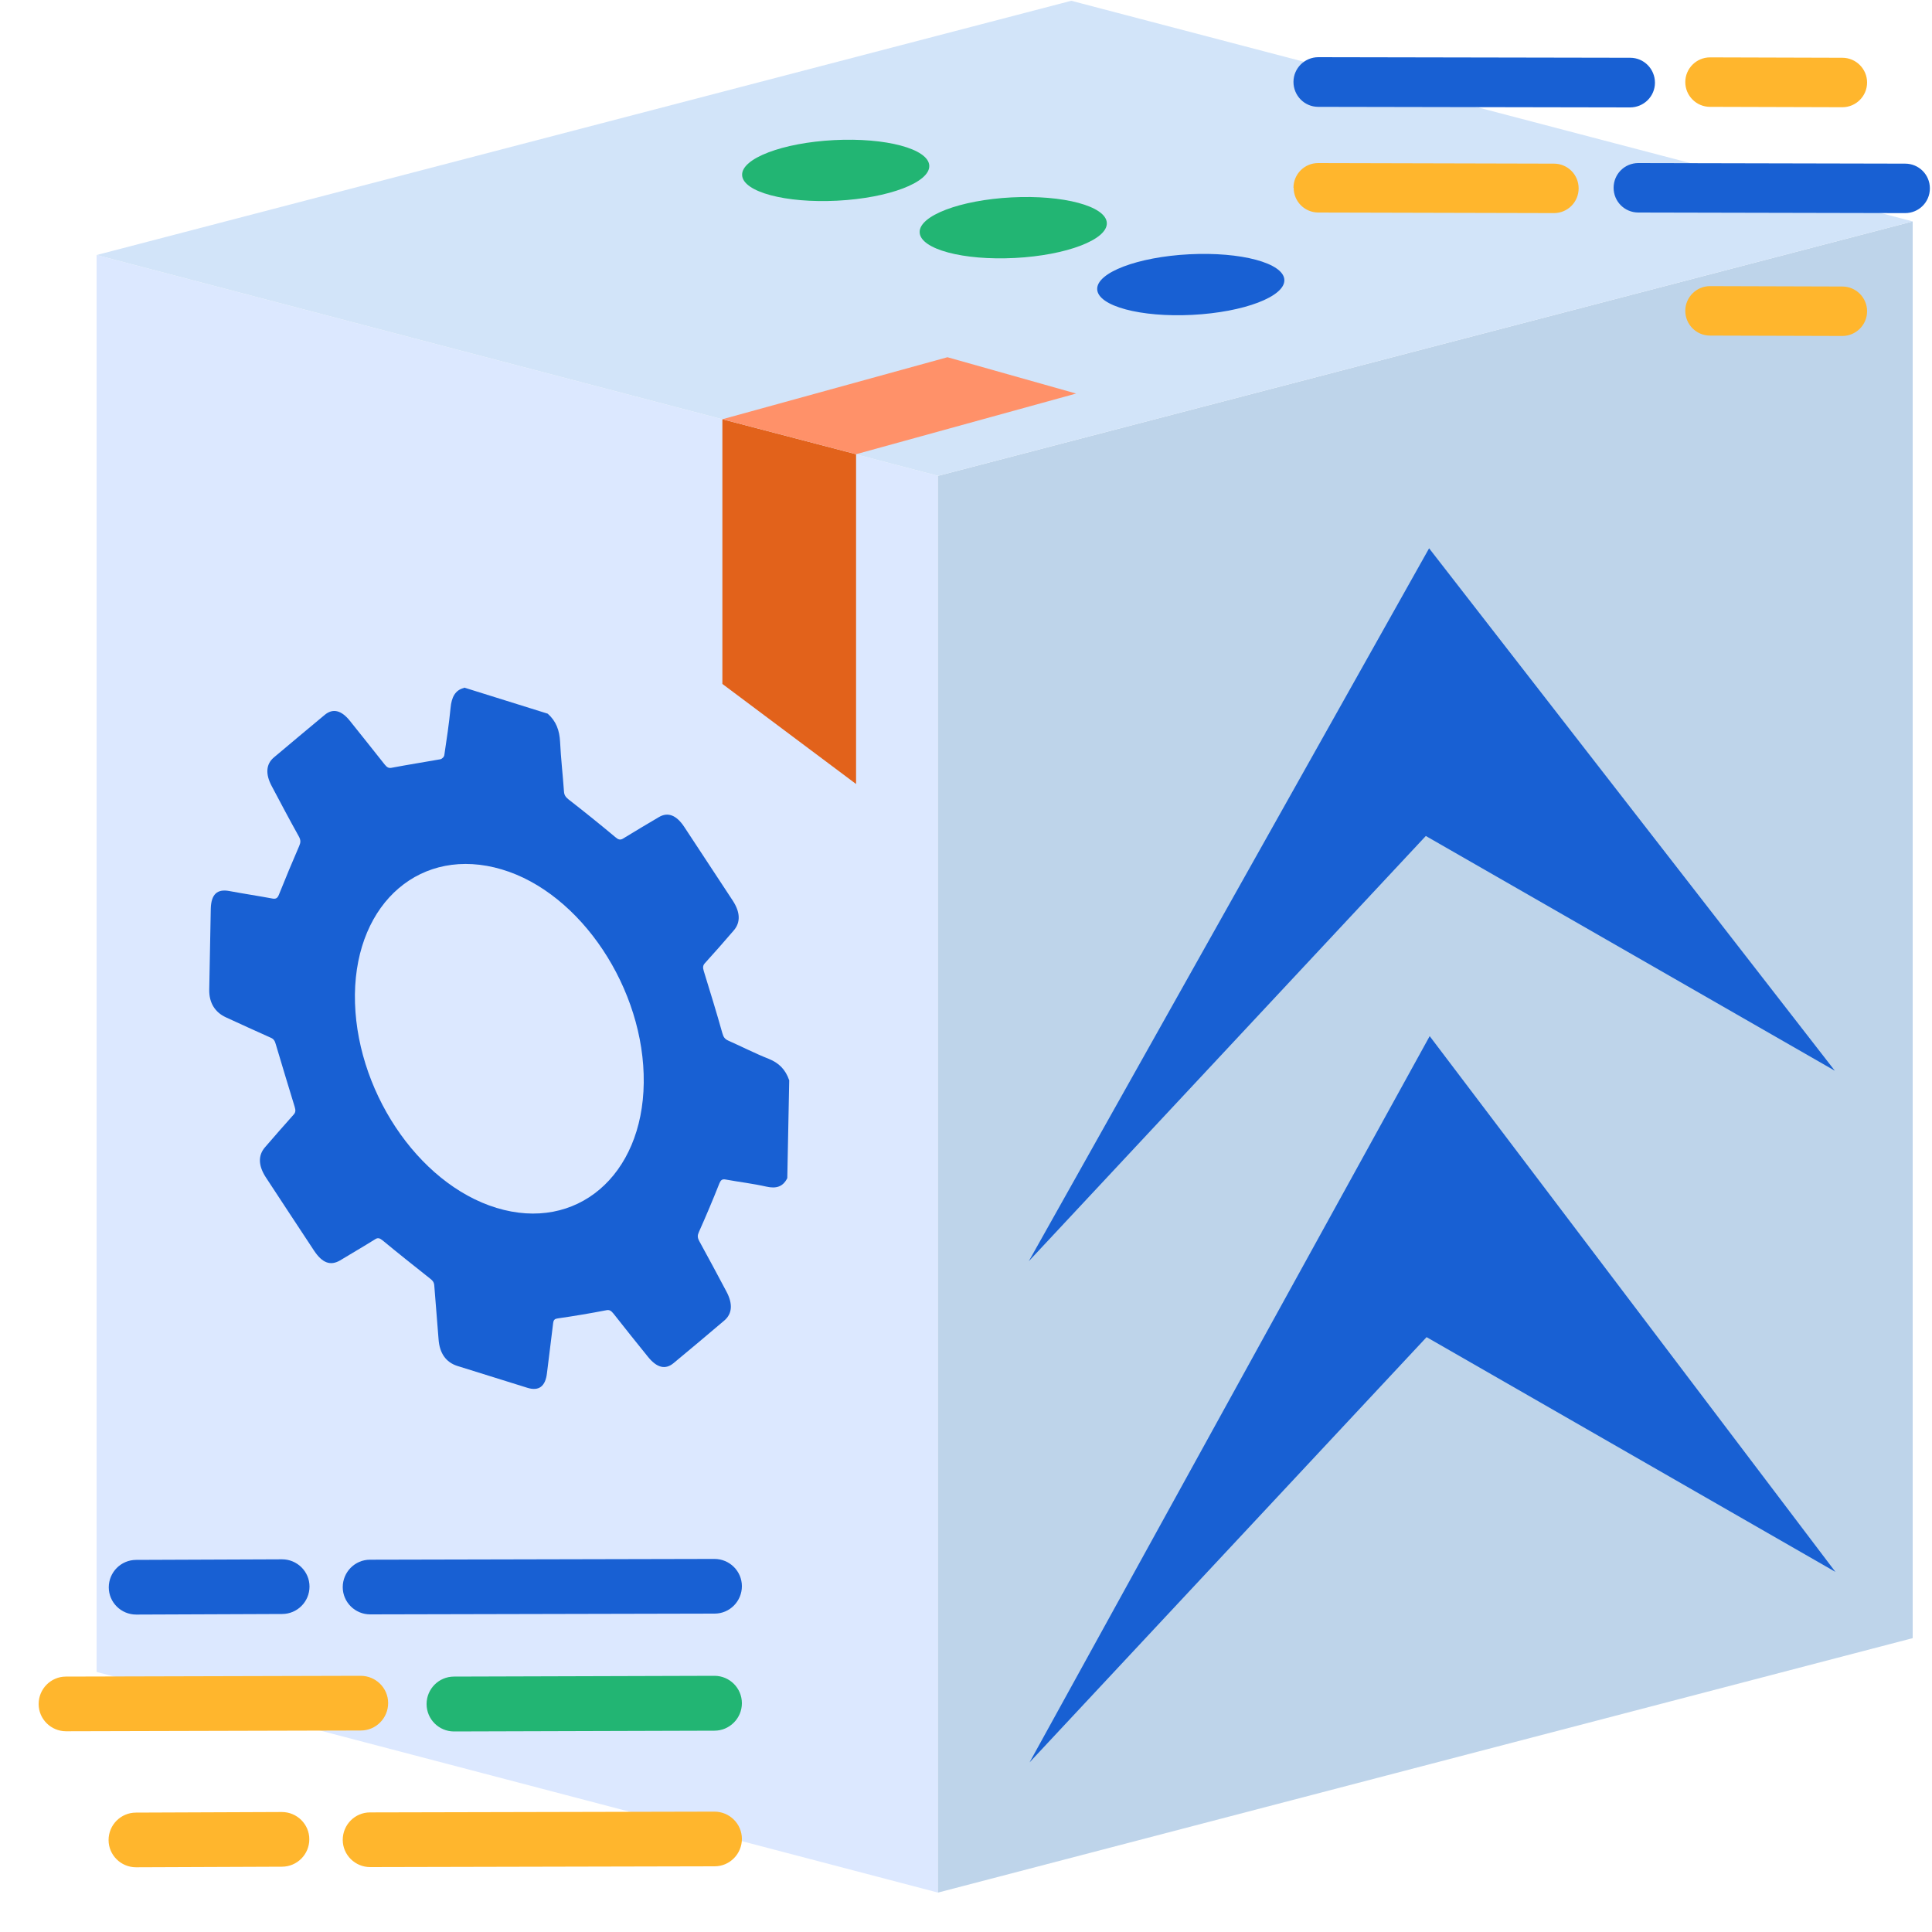
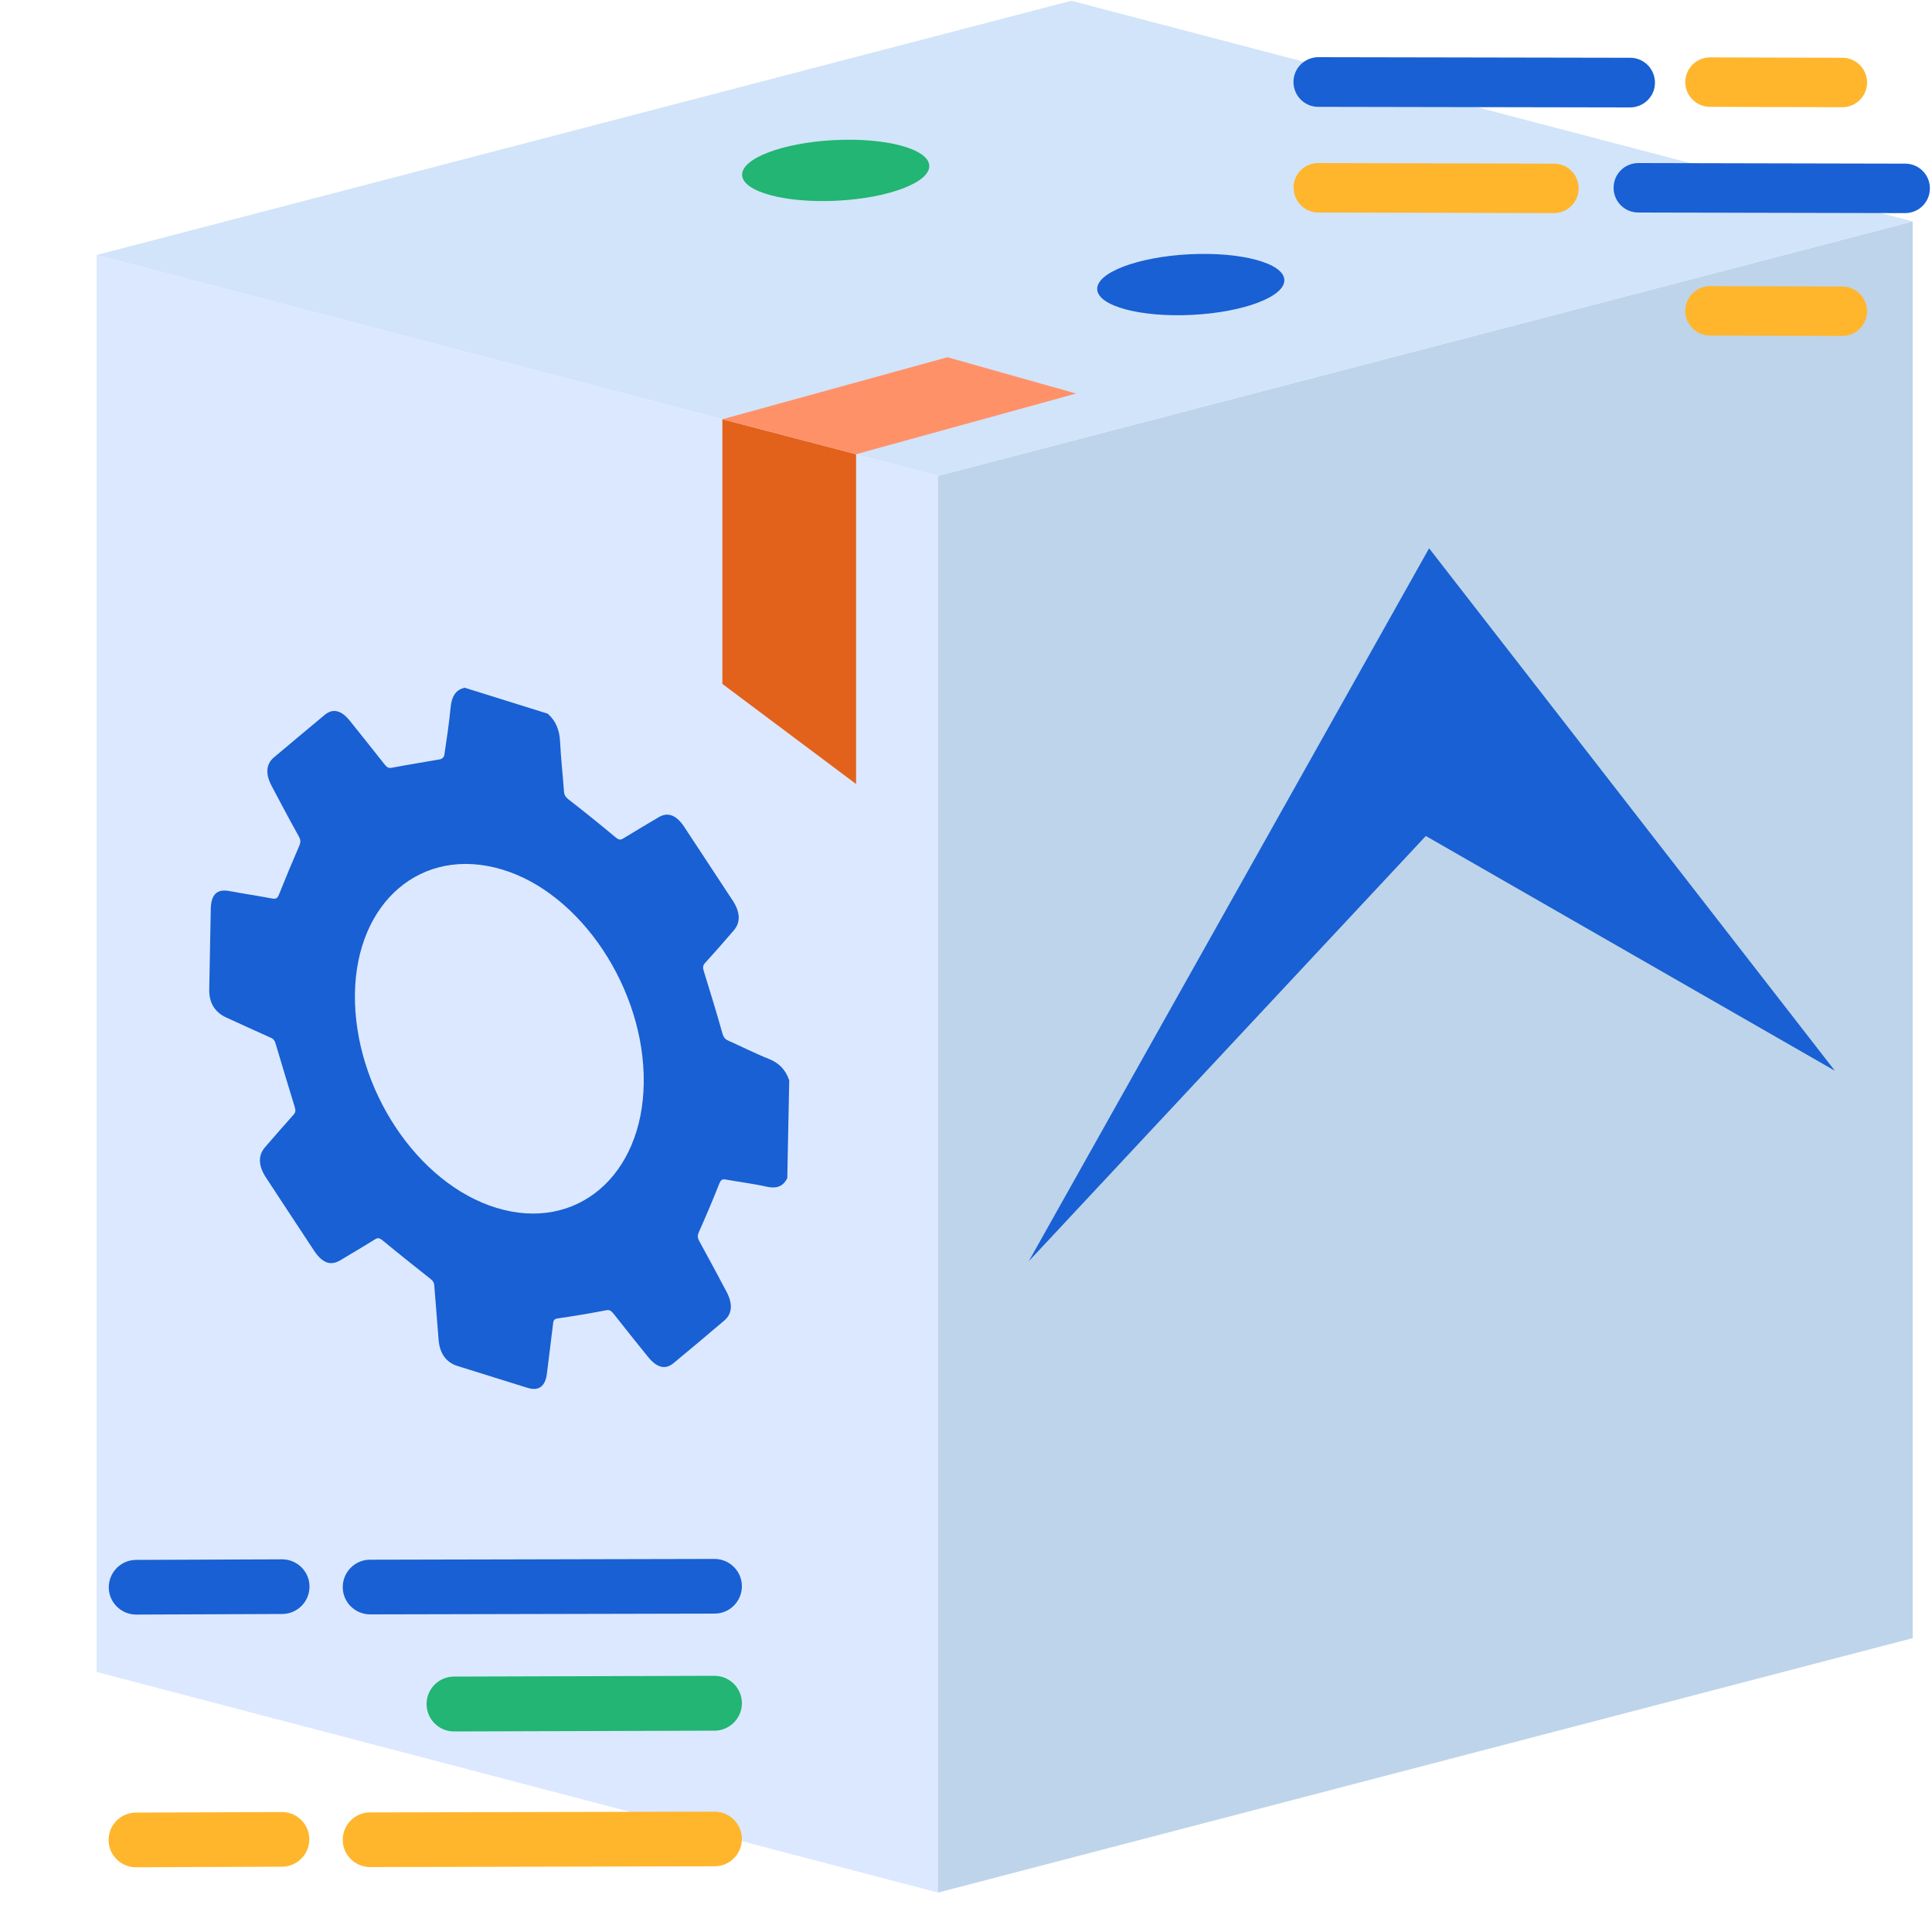
<svg xmlns="http://www.w3.org/2000/svg" id="Layer_1" data-name="Layer 1" viewBox="0 0 100 100">
  <defs>
    <style>
      .cls-1 {
        fill: #ffb62d;
      }

      .cls-2 {
        fill: #ff9169;
      }

      .cls-3 {
        fill: #bed4ea;
      }

      .cls-4 {
        fill: #dce8ff;
      }

      .cls-5 {
        fill: #d2e4f9;
      }

      .cls-6 {
        fill: #e2621b;
      }

      .cls-7 {
        fill: #22b573;
      }

      .cls-8 {
        fill: #1860d3;
      }
    </style>
  </defs>
  <polygon class="cls-4" points="5 86.54 48.55 97.96 48.55 24.63 5 13.2 5 86.54" />
  <polygon class="cls-3" points="99 84.79 48.55 97.96 48.55 24.63 99 11.46 99 84.79" />
  <polygon class="cls-5" points="99 11.46 48.55 24.63 5 13.2 55.45 .04 99 11.46" />
  <polygon class="cls-6" points="37.39 21.7 37.39 35.4 44.31 40.58 44.31 23.51 37.39 21.7" />
  <g>
-     <polygon class="cls-8" points="95 81.36 73.84 69.21 53.29 91.22 74 53.63 95 81.36" />
    <polygon class="cls-8" points="94.97 55.42 73.8 43.27 53.25 65.28 73.97 28.38 94.97 55.42" />
  </g>
-   <path class="cls-8" d="M83.52,9.72h0c0-.71,.57-1.28,1.28-1.28l13.81,.03c.71,0,1.28,.57,1.28,1.28h0c0,.71-.57,1.28-1.28,1.28l-13.81-.03c-.71,0-1.28-.57-1.28-1.28Z" />
+   <path class="cls-8" d="M83.52,9.72c0-.71,.57-1.28,1.28-1.28l13.81,.03c.71,0,1.28,.57,1.28,1.28h0c0,.71-.57,1.28-1.28,1.28l-13.81-.03c-.71,0-1.28-.57-1.28-1.28Z" />
  <path class="cls-1" d="M66.95,9.72h0c0-.71,.57-1.28,1.28-1.28l12.2,.03c.71,0,1.28,.57,1.28,1.28h0c0,.71-.57,1.28-1.28,1.28l-12.19-.03c-.71,0-1.28-.57-1.28-1.28h-.01Z" />
  <path class="cls-8" d="M84.37,5.56l-16.14-.03c-.71,0-1.28-.58-1.28-1.29h0c0-.71,.58-1.28,1.29-1.28l16.14,.03c.71,0,1.28,.58,1.28,1.29h0c0,.71-.58,1.28-1.29,1.28Z" />
  <path class="cls-1" d="M88.51,2.97l6.85,.02c.71,0,1.28,.58,1.28,1.28h0c0,.71-.58,1.28-1.28,1.28l-6.85-.02c-.71,0-1.28-.58-1.28-1.28h0c0-.71,.58-1.28,1.28-1.28Z" />
  <path class="cls-1" d="M88.51,14.81l6.85,.02c.71,0,1.28,.58,1.28,1.28h0c0,.71-.58,1.28-1.28,1.28l-6.85-.02c-.71,0-1.28-.58-1.28-1.28h0c0-.71,.58-1.28,1.28-1.28Z" />
-   <path class="cls-1" d="M3.42,89.61l15.26-.04c.78,0,1.41-.64,1.41-1.42h0c0-.78-.64-1.41-1.42-1.41l-15.26,.04c-.78,0-1.41,.64-1.41,1.42h0c0,.78,.64,1.41,1.42,1.41Z" />
  <path class="cls-7" d="M23.5,86.78l13.48-.04c.78,0,1.42,.63,1.42,1.42h0c0,.78-.64,1.42-1.42,1.42l-13.48,.04c-.78,0-1.42-.63-1.42-1.42h0c0-.78,.63-1.42,1.42-1.42Z" />
  <path class="cls-8" d="M19.16,83.56l17.83-.04c.78,0,1.41-.64,1.41-1.42h0c0-.78-.64-1.41-1.42-1.41l-17.83,.04c-.78,0-1.41,.64-1.41,1.42h0c0,.78,.64,1.41,1.42,1.41Z" />
  <path class="cls-8" d="M14.6,83.54l-7.55,.03c-.78,0-1.42-.63-1.42-1.41h0c0-.78,.63-1.42,1.42-1.42l7.55-.03c.78,0,1.42,.63,1.42,1.41h0c0,.78-.63,1.42-1.42,1.42Z" />
  <g>
    <path class="cls-1" d="M19.16,96.64l17.83-.04c.78,0,1.41-.64,1.41-1.42h0c0-.78-.64-1.41-1.42-1.41l-17.83,.04c-.78,0-1.41,.64-1.41,1.42h0c0,.78,.64,1.41,1.42,1.41Z" />
    <path class="cls-1" d="M14.59,96.62l-7.55,.03c-.78,0-1.42-.63-1.42-1.41h0c0-.78,.63-1.42,1.42-1.42l7.55-.03c.78,0,1.42,.63,1.42,1.41h0c0,.78-.63,1.42-1.42,1.42Z" />
  </g>
  <path class="cls-8" d="M24.03,35.59l4.32,1.35c.44,.39,.61,.87,.64,1.46,.04,.84,.14,1.7,.2,2.55,.01,.2,.08,.3,.24,.43,.81,.63,1.62,1.28,2.42,1.95,.15,.13,.25,.16,.39,.08,.62-.38,1.24-.75,1.87-1.12,.46-.27,.9-.1,1.3,.5,.84,1.27,1.68,2.55,2.52,3.83,.39,.6,.41,1.13,.04,1.55-.49,.57-.99,1.14-1.49,1.69-.1,.11-.11,.22-.05,.41,.33,1.07,.66,2.14,.96,3.21,.06,.21,.13,.3,.3,.38,.7,.31,1.4,.67,2.11,.95,.49,.2,.85,.52,1.05,1.11l-.1,5.06c-.23,.46-.59,.55-1.08,.44-.71-.16-1.41-.24-2.12-.37-.17-.03-.24,.03-.31,.19-.34,.86-.7,1.71-1.07,2.54-.07,.16-.08,.27,.03,.47,.47,.86,.94,1.73,1.4,2.6,.34,.64,.3,1.15-.11,1.5-.87,.74-1.74,1.47-2.62,2.2-.43,.36-.87,.25-1.33-.32-.6-.74-1.19-1.48-1.78-2.23-.13-.16-.22-.22-.39-.18-.83,.16-1.66,.3-2.5,.42-.15,.02-.22,.07-.24,.25-.1,.87-.22,1.73-.32,2.59-.08,.68-.42,.94-1.02,.75-1.21-.38-2.41-.75-3.62-1.13-.59-.19-.92-.66-.97-1.38-.07-.92-.15-1.84-.22-2.76-.01-.2-.09-.28-.23-.39-.82-.65-1.64-1.3-2.45-1.97-.15-.12-.24-.14-.36-.07-.61,.38-1.23,.74-1.84,1.11-.5,.29-.92,.13-1.34-.5-.83-1.26-1.67-2.53-2.5-3.8-.39-.6-.41-1.13-.05-1.55,.49-.57,.99-1.14,1.49-1.7,.1-.11,.11-.22,.05-.41-.33-1.07-.65-2.14-.97-3.21-.05-.18-.1-.29-.27-.36-.77-.34-1.54-.7-2.31-1.05-.57-.26-.88-.75-.87-1.43,.03-1.4,.05-2.8,.08-4.2,.02-.74,.33-1.03,.96-.91,.75,.14,1.49,.25,2.24,.39,.18,.03,.26-.03,.33-.21,.34-.85,.69-1.69,1.05-2.52,.07-.17,.09-.29-.03-.5-.48-.86-.94-1.73-1.4-2.6-.33-.62-.29-1.13,.11-1.47,.88-.74,1.76-1.48,2.64-2.21,.42-.35,.86-.24,1.3,.31,.6,.75,1.2,1.5,1.8,2.26,.12,.15,.21,.2,.36,.17,.84-.16,1.68-.29,2.52-.44,.09-.02,.2-.12,.21-.23,.12-.8,.24-1.6,.32-2.42,.05-.56,.24-.93,.69-1.04l.02-.02Zm-5.66,15.88c-.05,4.85,3.23,9.8,7.33,11.05,4.13,1.26,7.56-1.65,7.62-6.47,.06-4.85-3.26-9.84-7.35-11.05-4.14-1.23-7.54,1.67-7.6,6.47Z" />
  <ellipse class="cls-7" cx="43.26" cy="8.82" rx="4.85" ry="1.57" transform="translate(-.4 2.23) rotate(-2.94)" />
-   <ellipse class="cls-7" cx="52.44" cy="11.78" rx="4.85" ry="1.57" transform="translate(-.53 2.71) rotate(-2.94)" />
  <ellipse class="cls-8" cx="61.63" cy="14.73" rx="4.85" ry="1.57" transform="translate(-.67 3.18) rotate(-2.94)" />
  <polygon class="cls-2" points="37.39 21.7 49.04 18.49 55.7 20.37 44.31 23.51 37.39 21.7" />
</svg>